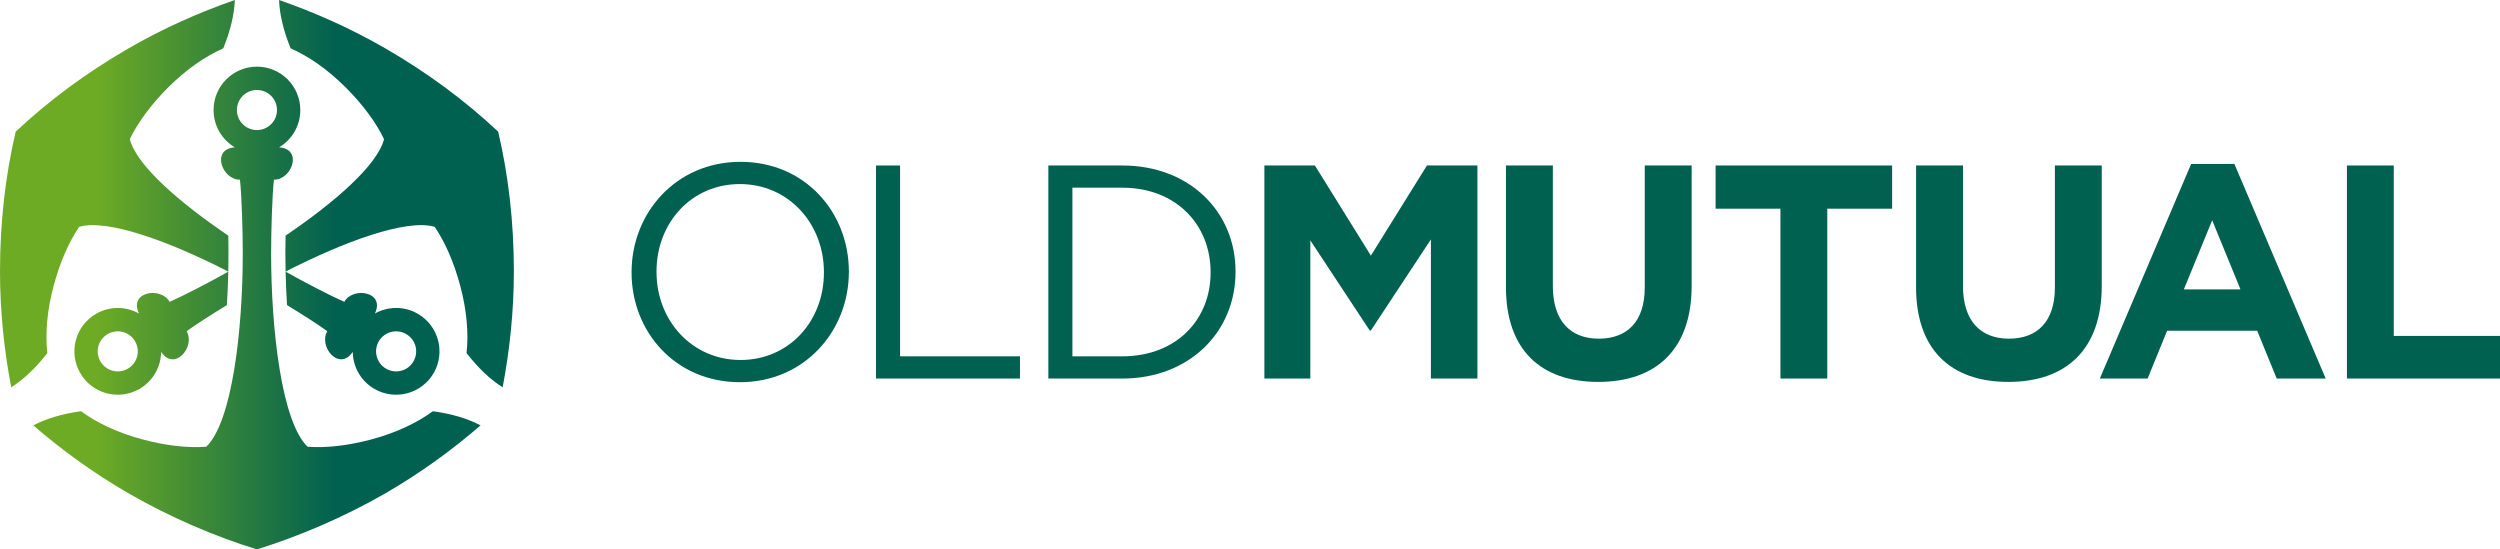
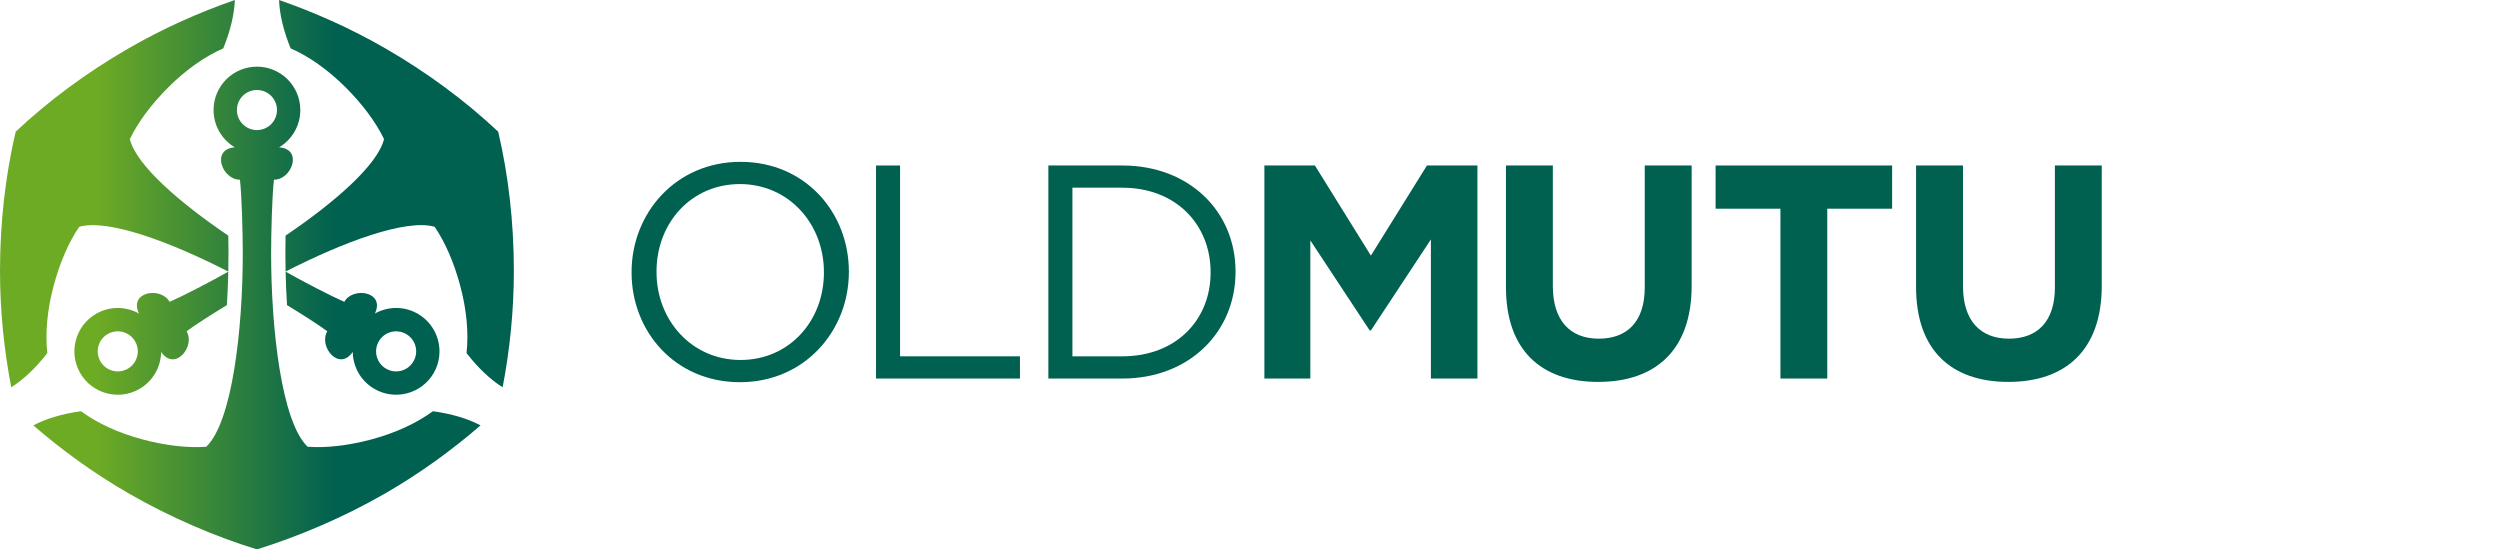
<svg xmlns="http://www.w3.org/2000/svg" x="0px" y="0px" width="198px" height="43.512px" viewBox="0 0 198 43.512" enable-background="new 0 0 198 43.512" xml:space="preserve">
  <switch>
    <g>
      <g>
        <linearGradient id="SVGID_1_" gradientUnits="userSpaceOnUse" x1="-6.616" y1="21.756" x2="40.694" y2="21.756">
          <stop offset="0.3" style="stop-color:#6EAB24" />
          <stop offset="0.7" style="stop-color:#006150" />
        </linearGradient>
        <path fill="url(#SVGID_1_)" d="M7.953,28.621c-0.442-0.764-0.179-1.729,0.581-2.166c0.758-0.438,1.729-0.18,2.167,0.58     c0.438,0.758,0.179,1.73-0.581,2.168c-0.251,0.145-0.525,0.213-0.794,0.213C8.779,29.416,8.248,29.133,7.953,28.621      M13.431,23.906c-0.673-1.221-3.261-0.818-2.424,0.926c-1.023-0.572-2.31-0.607-3.398,0.02c-1.643,0.949-2.204,3.053-1.258,4.695     c0.949,1.639,3.051,2.205,4.693,1.256c1.087-0.627,1.702-1.76,1.717-2.93c1.091,1.594,2.735-0.445,2.016-1.637     c0.676-0.502,1.978-1.33,3.191-2.07c0.056-0.887,0.093-1.752,0.113-2.651C16.632,22.334,14.481,23.449,13.431,23.906      M10.171,3.836C6.813,5.774,3.82,8.007,1.242,10.429C0.434,13.874,0.004,17.575,0,21.453c-0.002,3.201,0.331,6.305,0.889,9.221     c0.951-0.594,1.939-1.521,2.859-2.709c-0.169-1.543-0.025-3.371,0.503-5.338c0.487-1.822,1.189-3.442,2.023-4.664     c2.259-0.648,7.228,1.197,11.806,3.547c0.012-0.493,0.016-0.957,0.016-1.447c0-0.399-0.005-0.883-0.014-1.401     c-3.859-2.614-7.285-5.574-7.799-7.644c0.641-1.332,1.693-2.75,3.027-4.084c1.441-1.44,2.952-2.479,4.371-3.104     C18.252,2.438,18.56,1.118,18.598,0C15.793,0.975,12.943,2.235,10.171,3.836 M32.746,28.621     c-0.294,0.512-0.825,0.795-1.372,0.795c-0.269,0-0.543-0.068-0.794-0.213c-0.759-0.438-1.019-1.41-0.581-2.168     c0.438-0.76,1.408-1.018,2.167-0.58C32.925,26.893,33.188,27.857,32.746,28.621 M27.269,23.906     c-1.051-0.457-3.202-1.572-4.65-2.392c0.02,0.899,0.057,1.765,0.113,2.651c1.212,0.74,2.515,1.568,3.191,2.07     c-0.72,1.191,0.923,3.23,2.015,1.637c0.016,1.17,0.63,2.303,1.717,2.93c1.643,0.949,3.744,0.383,4.694-1.256     c0.946-1.643,0.384-3.746-1.258-4.695c-1.088-0.627-2.375-0.592-3.399-0.02C30.53,23.088,27.941,22.686,27.269,23.906      M30.528,3.836C27.754,2.235,24.905,0.975,22.101,0c0.039,1.118,0.347,2.438,0.917,3.829c1.419,0.625,2.93,1.664,4.371,3.104     c1.333,1.334,2.386,2.752,3.027,4.084c-0.515,2.069-3.94,5.029-7.8,7.644c-0.009,0.519-0.014,1.002-0.014,1.401     c0,0.49,0.004,0.954,0.016,1.447c4.58-2.35,9.548-4.195,11.806-3.547c0.834,1.222,1.537,2.842,2.024,4.664     c0.528,1.967,0.672,3.795,0.502,5.338c0.92,1.188,1.909,2.115,2.859,2.709c0.558-2.916,0.89-6.02,0.889-9.221     c-0.003-3.878-0.433-7.579-1.242-11.024C36.879,8.007,33.885,5.774,30.528,3.836 M18.763,8.714c0-0.875,0.704-1.586,1.586-1.586     c0.884,0,1.588,0.711,1.588,1.587s-0.711,1.586-1.588,1.586C19.472,10.301,18.763,9.591,18.763,8.714 M16.914,8.714     c0,1.257,0.674,2.355,1.68,2.954c-1.928,0.147-0.983,2.59,0.409,2.564c0.147,1.28,0.224,4.218,0.224,5.835     c0,5.995-0.827,13.329-2.888,15.313c-1.474,0.113-3.228-0.09-5.05-0.578c-1.968-0.525-3.623-1.316-4.873-2.232     c-1.491,0.201-2.788,0.594-3.776,1.121c2.246,1.943,4.763,3.779,7.536,5.379c3.265,1.885,6.86,3.428,10.172,4.441     c3.278-1.014,6.909-2.557,10.174-4.441c2.773-1.6,5.289-3.436,7.537-5.379c-0.989-0.527-2.286-0.92-3.776-1.121     c-1.25,0.918-2.906,1.707-4.873,2.234c-1.823,0.486-3.577,0.689-5.05,0.578c-2.062-1.986-2.888-9.32-2.888-15.315     c0-1.616,0.076-4.553,0.224-5.835c1.391,0.025,2.337-2.417,0.409-2.564c1.005-0.598,1.679-1.697,1.679-2.953     c0-1.896-1.539-3.435-3.435-3.436C18.454,5.28,16.914,6.818,16.914,8.714" />
        <g>
          <path fill="#006150" d="M65.254,21.593v-0.048c0-3.833-2.795-6.967-6.654-6.967c-3.855,0-6.604,3.084-6.604,6.917v0.05      c0,3.832,2.796,6.965,6.656,6.965C62.505,28.51,65.254,25.424,65.254,21.593 M50.021,21.593v-0.048      c0-4.652,3.494-8.728,8.631-8.728c5.132,0,8.578,4.026,8.578,8.678c0.027,0.024,0.027,0.024,0,0.05      c0,4.65-3.494,8.725-8.63,8.725C53.466,30.27,50.021,26.246,50.021,21.593" />
          <polygon fill="#006150" points="69.381,13.107 71.286,13.107 71.286,28.221 80.781,28.221 80.781,29.98 69.381,29.98     " />
          <path fill="#006150" d="M88.888,28.221c4.27,0,6.991-2.893,6.991-6.628v-0.048c0-3.737-2.722-6.679-6.991-6.679h-3.953v13.354      H88.888z M83.03,13.107h5.857c5.303,0,8.967,3.64,8.967,8.388v0.05c0,4.748-3.664,8.436-8.967,8.436H83.03V13.107z" />
          <polygon fill="#006150" points="100.139,13.107 104.141,13.107 108.575,20.244 113.013,13.107 117.012,13.107 117.012,29.98       113.327,29.98 113.327,18.965 108.575,26.172 108.48,26.172 103.778,19.039 103.778,29.98 100.139,29.98     " />
          <path fill="#006150" d="M119.272,22.75v-9.643h3.713v9.545c0,2.748,1.373,4.17,3.64,4.17c2.266,0,3.639-1.373,3.639-4.049      v-9.666h3.715v9.521c0,5.109-2.869,7.619-7.4,7.619C122.045,30.248,119.272,27.717,119.272,22.75" />
          <polygon fill="#006150" points="141.01,16.529 135.876,16.529 135.876,13.107 149.856,13.107 149.856,16.529 144.72,16.529       144.72,29.98 141.01,29.98     " />
          <path fill="#006150" d="M151.753,22.75v-9.643h3.716v9.545c0,2.748,1.372,4.17,3.64,4.17c2.264,0,3.638-1.373,3.638-4.049      v-9.666h3.712v9.521c0,5.109-2.867,7.619-7.399,7.619C154.529,30.248,151.753,27.717,151.753,22.75" />
-           <path fill="#006150" d="M177.445,22.918l-2.24-5.472l-2.243,5.472H177.445z M173.539,12.986h3.425l7.232,16.994h-3.881      l-1.545-3.785h-7.135l-1.541,3.785h-3.786L173.539,12.986z" />
-           <polygon fill="#006150" points="185.876,13.107 189.586,13.107 189.586,26.605 198,26.605 198,29.98 185.876,29.98     " />
        </g>
      </g>
    </g>
  </switch>
</svg>